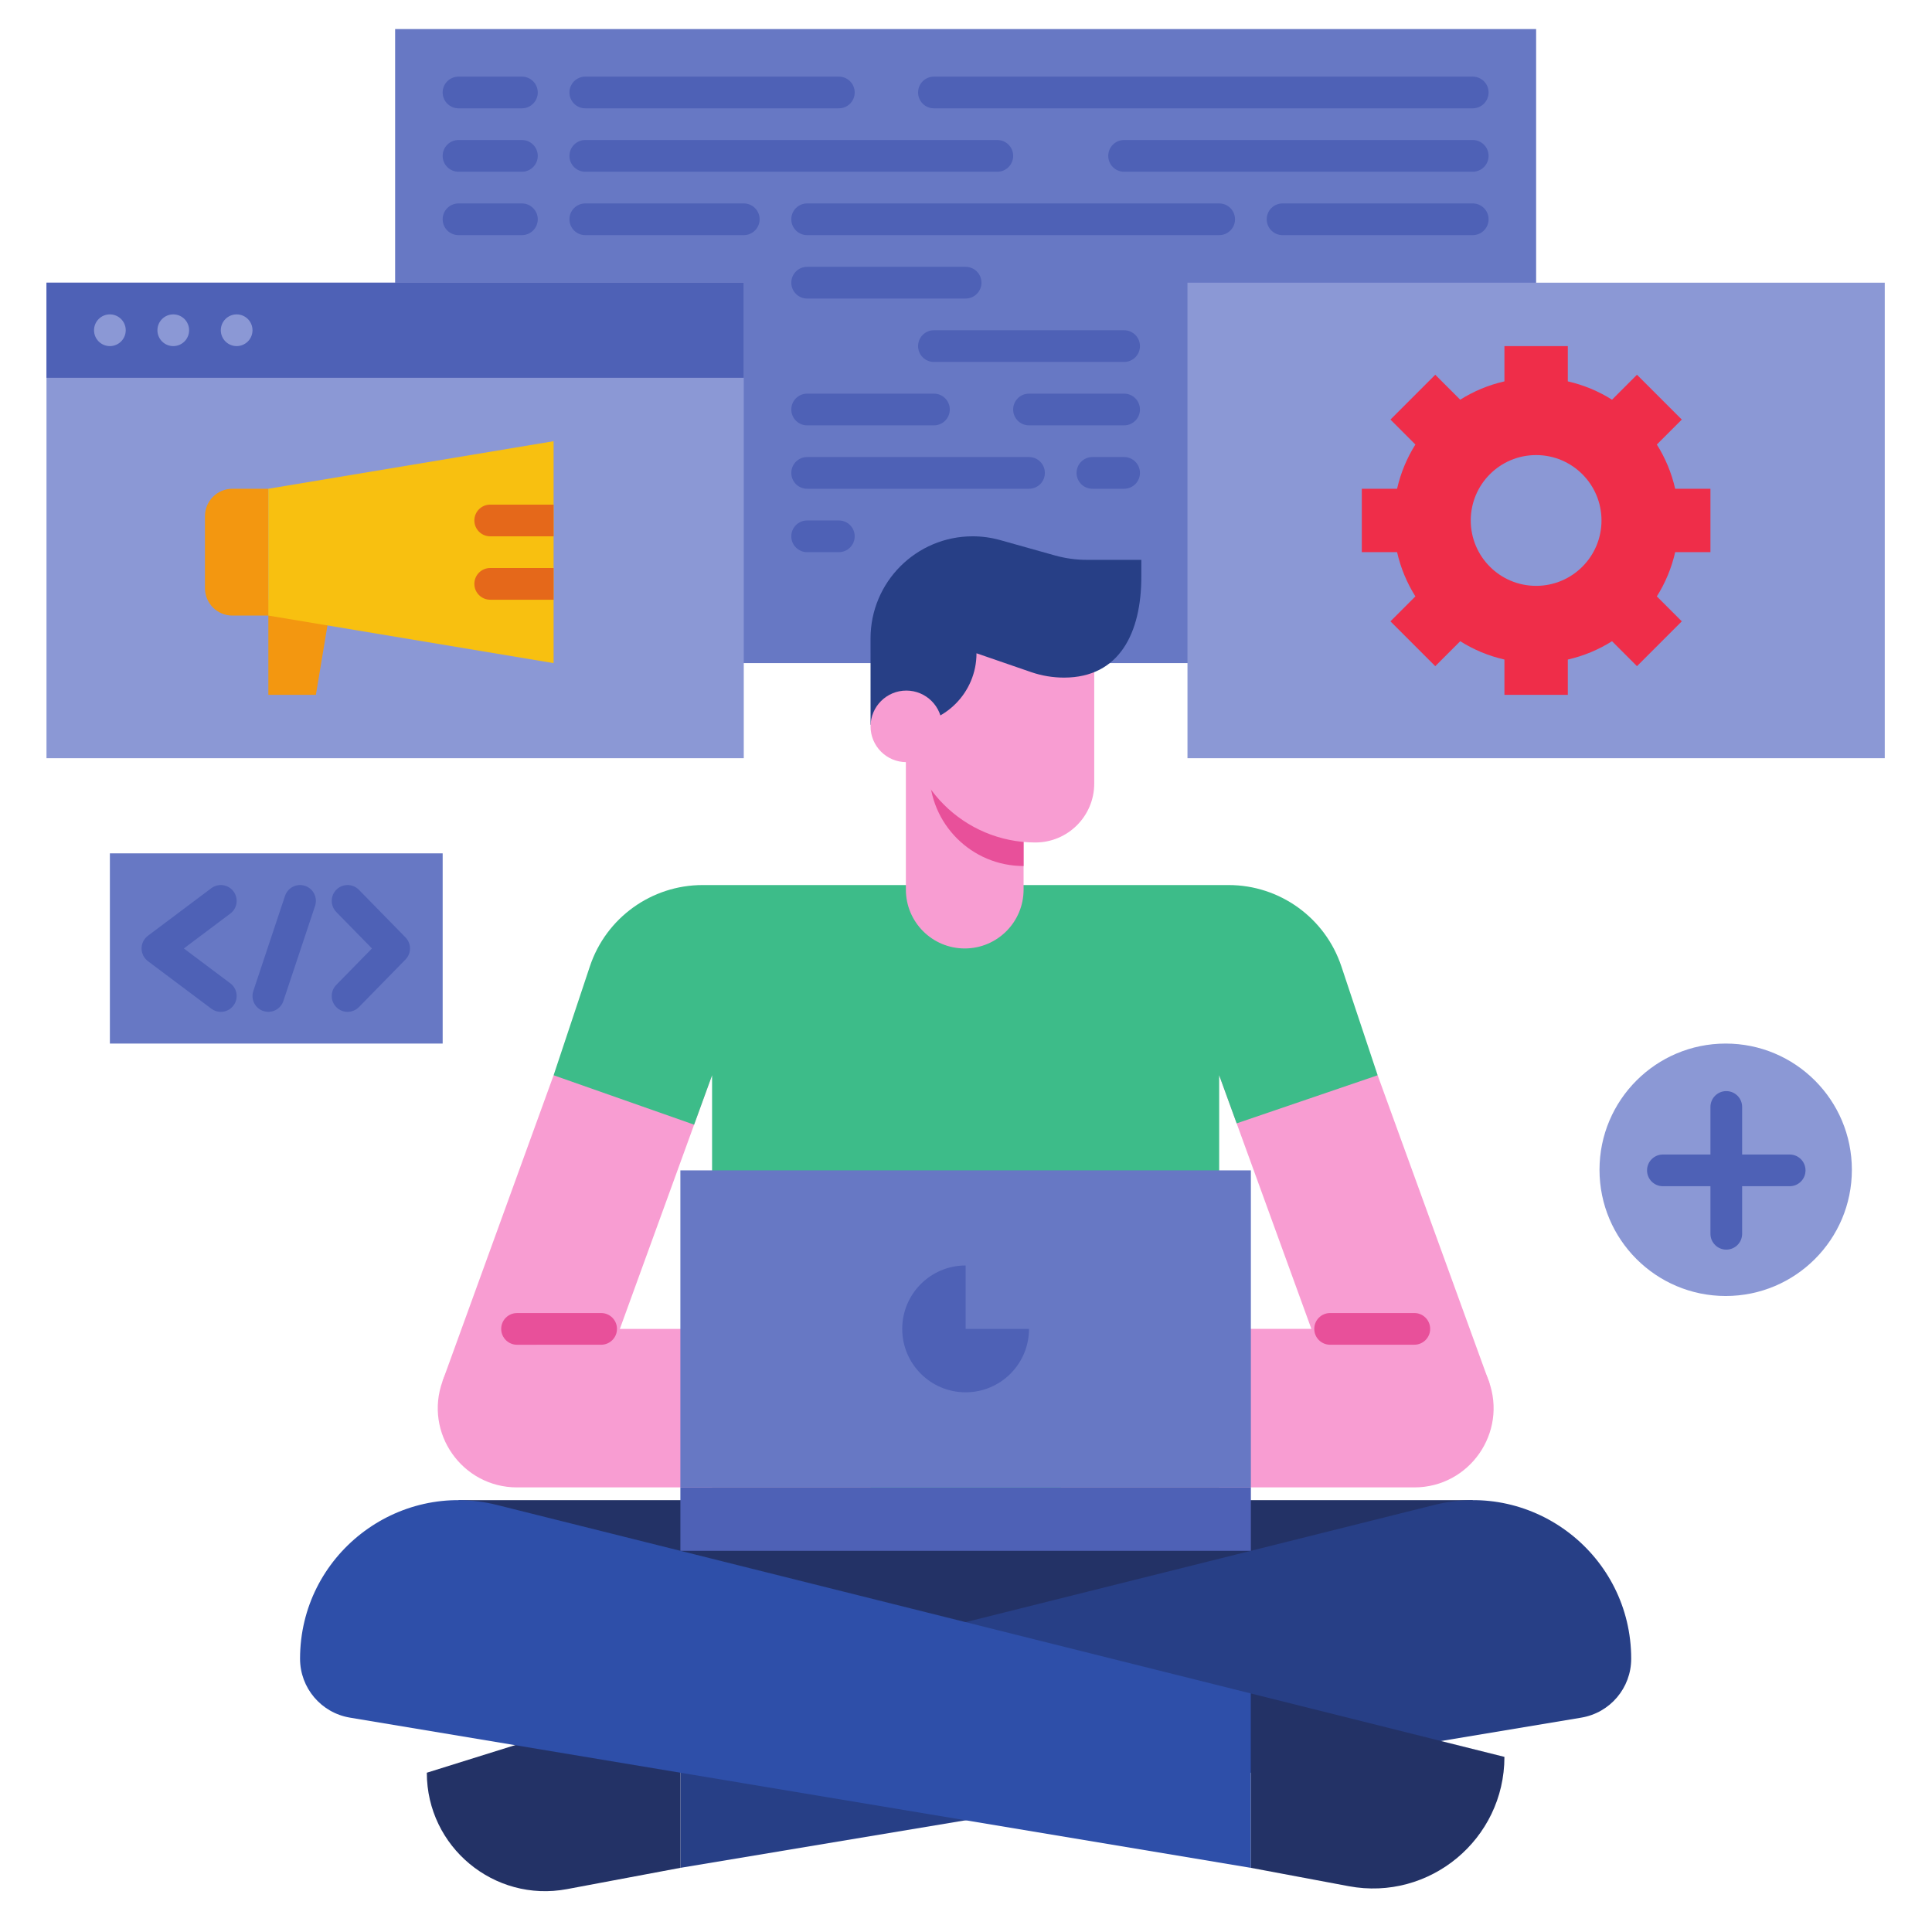
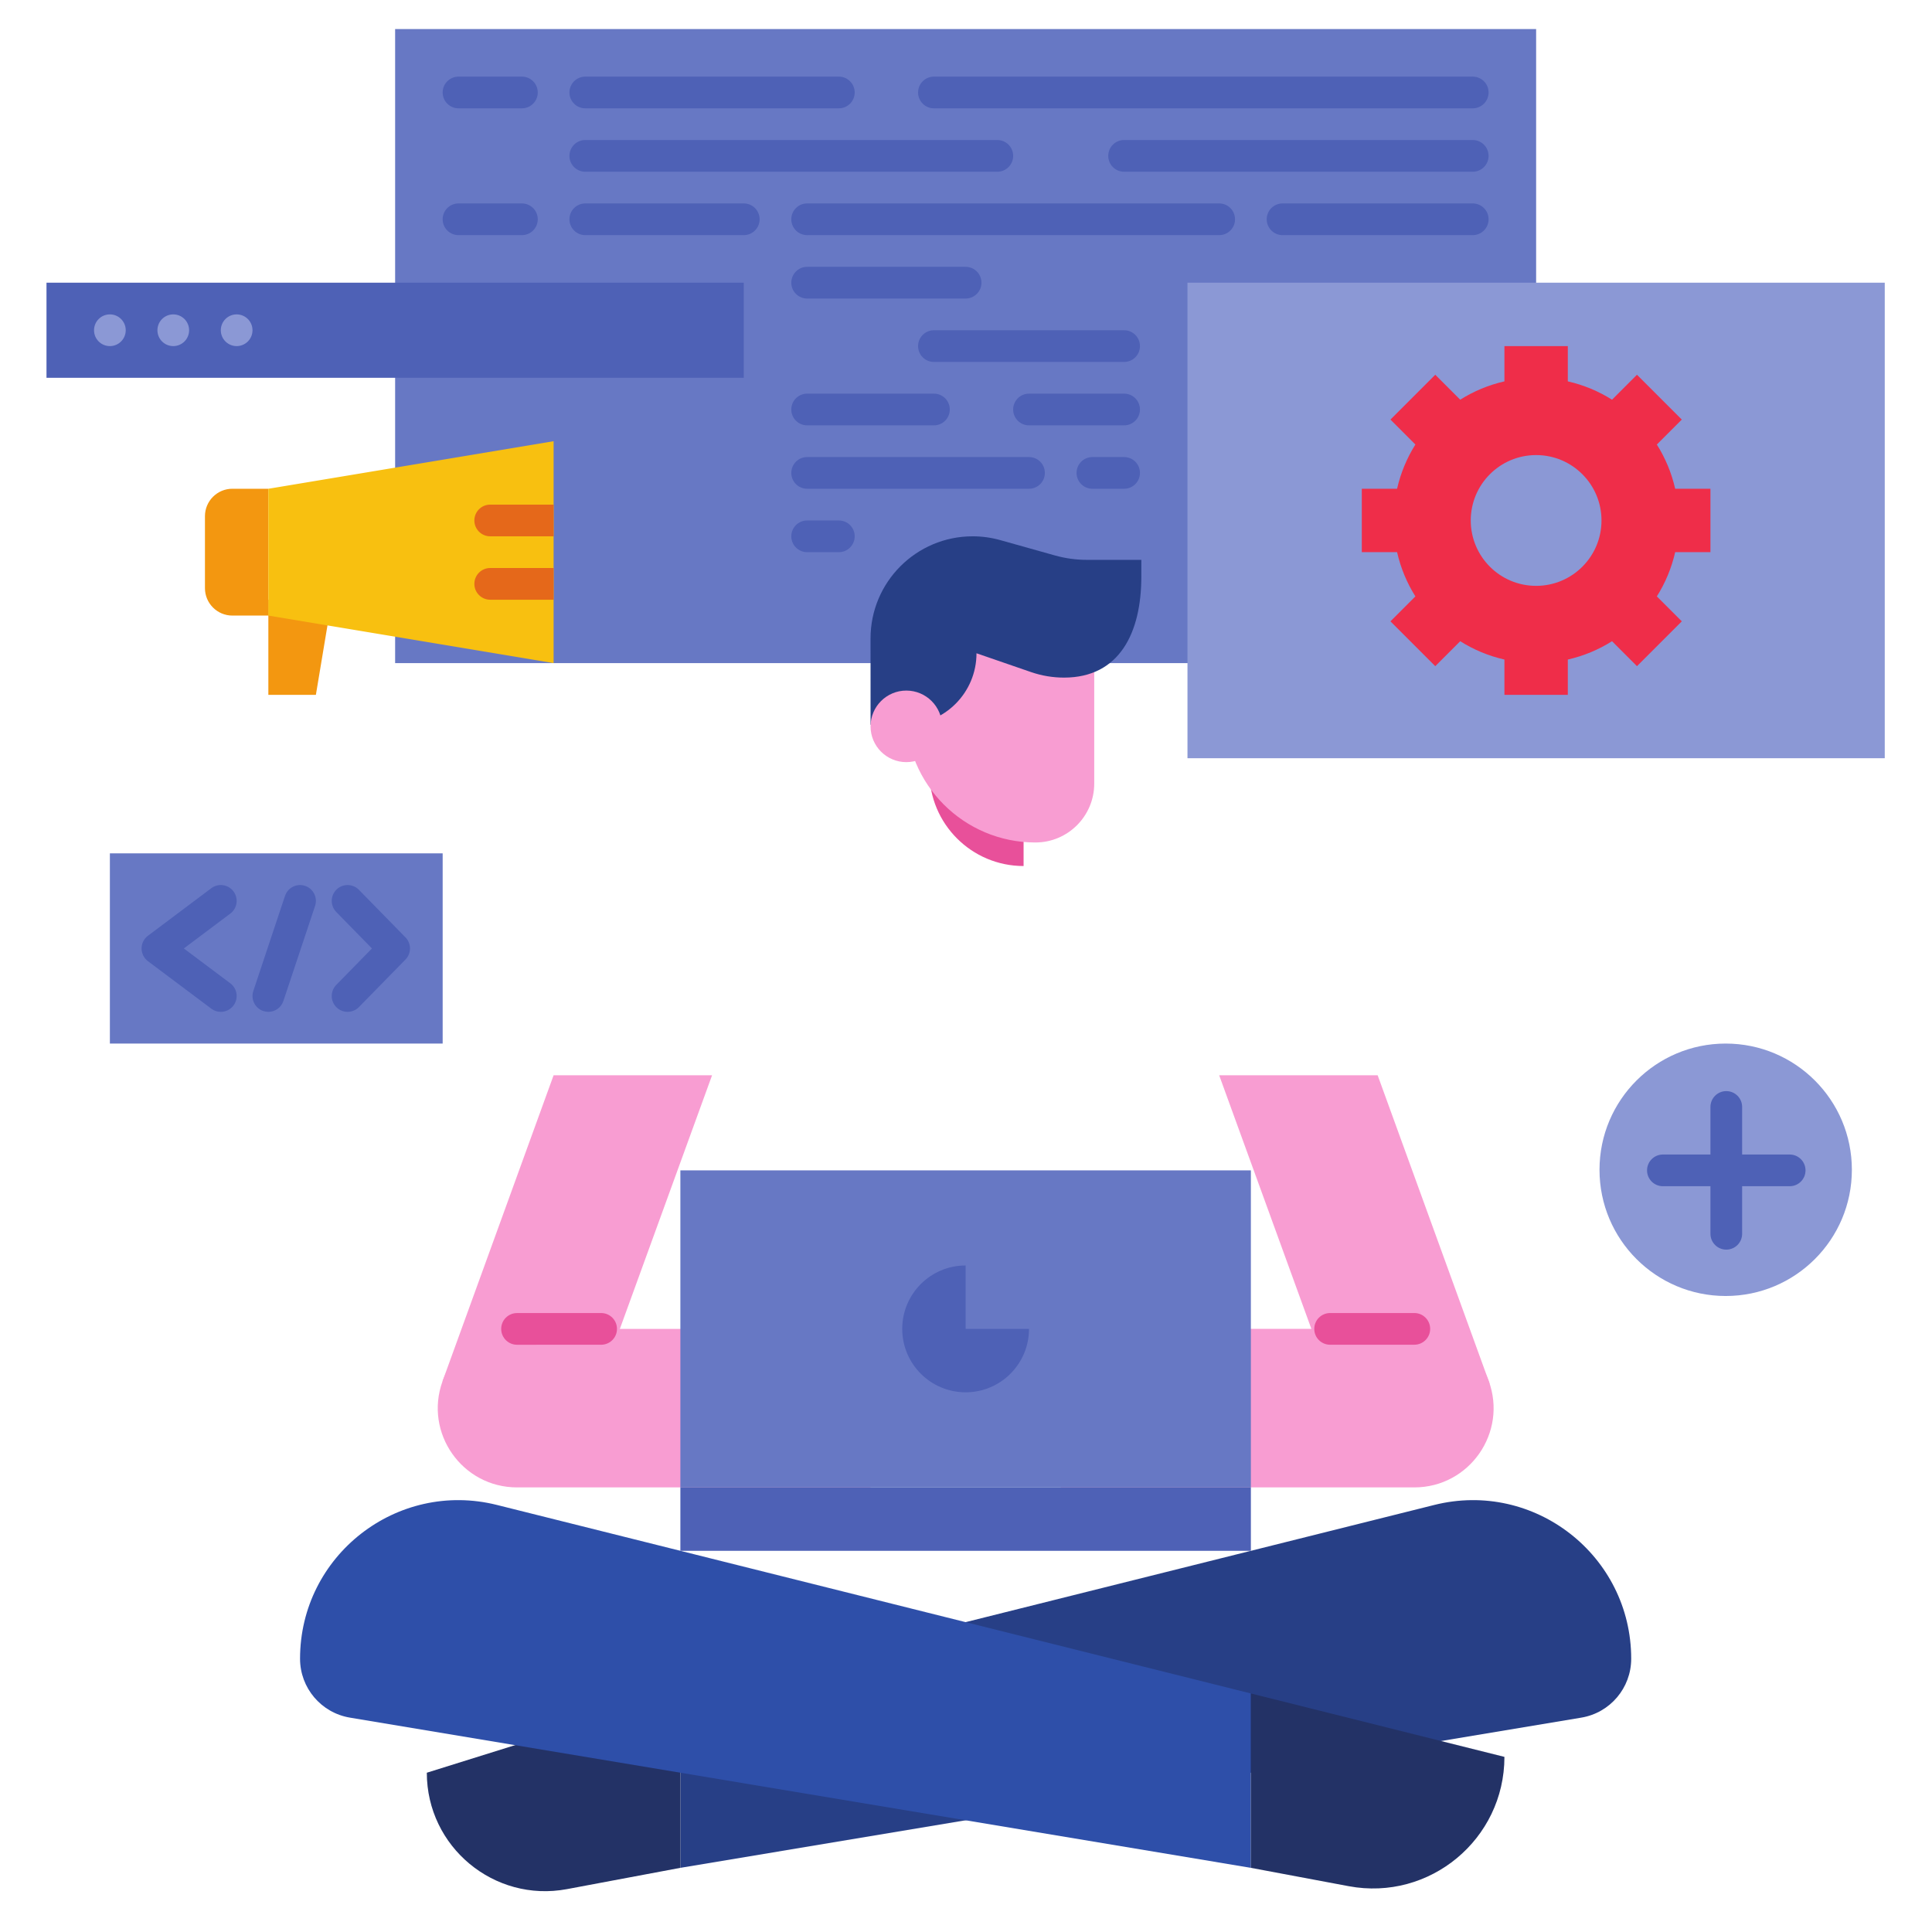
<svg xmlns="http://www.w3.org/2000/svg" width="450pt" height="450pt" viewBox="0 0 450 450" version="1.2">
  <defs>
    <clipPath id="clip1">
      <path d="M 92 6.734 L 358 6.734 L 358 155 L 92 155 Z M 92 6.734 " />
    </clipPath>
    <clipPath id="clip2">
      <path d="M 10.828 65 L 174 65 L 174 177 L 10.828 177 Z M 10.828 65 " />
    </clipPath>
    <clipPath id="clip3">
      <path d="M 276 65 L 438.996 65 L 438.996 177 L 276 177 Z M 276 65 " />
    </clipPath>
    <clipPath id="clip4">
      <path d="M 10.828 65 L 174 65 L 174 88 L 10.828 88 Z M 10.828 65 " />
    </clipPath>
  </defs>
  <g id="surface1">
-     <path style=" stroke:none;fill-rule:nonzero;fill:rgb(13.73%,19.609%,39.999%);fill-opacity:1;" d="M 343.027 387.059 L 106.797 387.059 L 106.797 349.414 L 343.027 349.414 L 343.027 387.059 " />
    <path style=" stroke:none;fill-rule:nonzero;fill:rgb(15.289%,24.709%,52.55%);fill-opacity:1;" d="M 158.473 435.055 L 368.316 400.07 C 375.023 398.953 379.938 393.152 379.938 386.348 C 379.938 362.328 357.375 344.703 334.078 350.531 L 158.473 394.441 L 158.473 435.055 " />
    <path style=" stroke:none;fill-rule:nonzero;fill:rgb(13.73%,19.609%,39.999%);fill-opacity:1;" d="M 132.066 440.012 L 158.473 435.055 L 158.473 394.441 L 99.414 412.902 C 99.414 430.172 115.098 443.191 132.066 440.012 " />
    <path style=" stroke:none;fill-rule:nonzero;fill:rgb(97.249%,61.569%,82.349%);fill-opacity:1;" d="M 320.883 250.449 L 283.969 250.449 L 313.5 331.676 L 346.977 322.293 L 320.883 250.449 " />
    <path style=" stroke:none;fill-rule:nonzero;fill:rgb(97.249%,61.569%,82.349%);fill-opacity:1;" d="M 128.945 250.449 L 165.855 250.449 L 136.324 331.676 L 103.07 321.723 L 128.945 250.449 " />
-     <path style=" stroke:none;fill-rule:nonzero;fill:rgb(23.92%,73.729%,53.729%);fill-opacity:1;" d="M 137.395 225.078 L 128.945 250.449 L 161.672 261.957 L 165.855 250.449 L 165.855 346.445 L 283.969 346.445 L 283.969 250.449 L 288.043 261.652 L 320.883 250.449 L 312.43 225.078 C 308.656 213.77 298.078 206.145 286.164 206.145 L 163.66 206.145 C 151.746 206.145 141.168 213.77 137.395 225.078 " />
    <path style=" stroke:none;fill-rule:nonzero;fill:rgb(97.249%,61.569%,82.349%);fill-opacity:1;" d="M 120.43 346.445 L 202.766 346.445 L 202.766 309.523 L 120.43 309.527 C 112.652 309.527 105.707 314.406 103.07 321.723 L 103.07 321.727 C 98.734 333.754 107.645 346.445 120.43 346.445 " />
    <path style=" stroke:none;fill-rule:nonzero;fill:rgb(97.249%,61.569%,82.349%);fill-opacity:1;" d="M 329.422 346.445 L 247.086 346.445 L 247.086 309.523 L 329.422 309.52 C 337.16 309.52 344.078 314.348 346.742 321.613 C 351.176 333.664 342.258 346.445 329.422 346.445 " />
    <path style=" stroke:none;fill-rule:nonzero;fill:rgb(40.388%,47.06%,76.859%);fill-opacity:1;" d="M 291.352 346.445 L 158.473 346.445 L 158.473 272.602 L 291.352 272.602 L 291.352 346.445 " />
    <path style=" stroke:none;fill-rule:nonzero;fill:rgb(30.589%,38.039%,71.37%);fill-opacity:1;" d="M 158.473 346.445 L 291.352 346.445 L 291.352 361.215 L 158.473 361.215 L 158.473 346.445 " />
    <g clip-path="url(#clip1)" clip-rule="nonzero">
      <path style=" stroke:none;fill-rule:nonzero;fill:rgb(40.388%,47.06%,76.859%);fill-opacity:1;" d="M 357.793 154.453 L 92.031 154.453 L 92.031 6.77 L 357.793 6.77 L 357.793 154.453 " />
    </g>
    <g clip-path="url(#clip2)" clip-rule="nonzero">
-       <path style=" stroke:none;fill-rule:nonzero;fill:rgb(54.509%,59.61%,83.53%);fill-opacity:1;" d="M 173.238 176.605 L 10.828 176.605 L 10.828 65.844 L 173.238 65.844 L 173.238 176.605 " />
-     </g>
+       </g>
    <g clip-path="url(#clip3)" clip-rule="nonzero">
      <path style=" stroke:none;fill-rule:nonzero;fill:rgb(54.509%,59.61%,83.53%);fill-opacity:1;" d="M 438.996 176.605 L 276.586 176.605 L 276.586 65.844 L 438.996 65.844 L 438.996 176.605 " />
    </g>
    <path style=" stroke:none;fill-rule:nonzero;fill:rgb(40.388%,47.06%,76.859%);fill-opacity:1;" d="M 103.105 243.066 L 25.594 243.066 L 25.594 198.762 L 103.105 198.762 L 103.105 243.066 " />
    <path style=" stroke:none;fill-rule:nonzero;fill:rgb(30.589%,38.039%,71.37%);fill-opacity:1;" d="M 51.426 235.68 C 50.656 235.68 49.879 235.441 49.215 234.941 L 34.449 223.867 C 33.523 223.168 32.977 222.074 32.977 220.914 C 32.977 219.75 33.523 218.656 34.449 217.961 L 49.215 206.883 C 50.848 205.66 53.16 205.988 54.383 207.621 C 55.609 209.254 55.277 211.566 53.648 212.789 L 42.82 220.914 L 53.648 229.035 C 55.277 230.258 55.609 232.574 54.383 234.203 C 53.656 235.172 52.551 235.68 51.426 235.68 " />
    <path style=" stroke:none;fill-rule:nonzero;fill:rgb(30.589%,38.039%,71.37%);fill-opacity:1;" d="M 80.961 235.68 C 80.027 235.68 79.098 235.332 78.379 234.629 C 76.918 233.199 76.898 230.863 78.32 229.406 L 86.637 220.914 L 78.32 212.418 C 76.898 210.961 76.918 208.625 78.379 207.195 C 79.836 205.773 82.172 205.797 83.598 207.254 L 94.441 218.332 C 95.848 219.766 95.848 222.059 94.441 223.496 L 83.598 234.57 C 82.875 235.309 81.914 235.68 80.961 235.68 " />
    <path style=" stroke:none;fill-rule:nonzero;fill:rgb(30.589%,38.039%,71.37%);fill-opacity:1;" d="M 62.504 235.68 C 62.117 235.68 61.727 235.621 61.336 235.492 C 59.402 234.848 58.359 232.758 59.004 230.82 L 66.387 208.668 C 67.031 206.734 69.121 205.695 71.055 206.332 C 72.984 206.977 74.031 209.07 73.387 211.004 L 66.004 233.156 C 65.488 234.703 64.051 235.68 62.504 235.68 " />
    <path style=" stroke:none;fill-rule:nonzero;fill:rgb(93.729%,17.65%,28.629%);fill-opacity:1;" d="M 357.793 136.457 C 349.383 136.457 342.566 129.637 342.566 121.227 C 342.566 112.812 349.383 105.996 357.793 105.996 C 366.203 105.996 373.02 112.812 373.02 121.227 C 373.02 129.637 366.203 136.457 357.793 136.457 Z M 398.395 128.609 L 398.395 113.84 L 390.18 113.84 C 389.336 110.133 387.879 106.664 385.91 103.539 L 391.723 97.727 L 381.281 87.285 L 375.473 93.098 C 372.352 91.129 368.879 89.672 365.176 88.828 L 365.176 80.613 L 350.41 80.613 L 350.41 88.828 C 346.703 89.672 343.234 91.129 340.113 93.098 L 334.301 87.285 L 323.863 97.727 L 329.672 103.539 C 327.707 106.664 326.25 110.133 325.406 113.84 L 317.191 113.84 L 317.191 128.609 L 325.406 128.609 C 326.25 132.316 327.707 135.789 329.672 138.91 L 323.863 144.723 L 334.301 155.164 L 340.113 149.352 C 343.234 151.32 346.703 152.777 350.41 153.621 L 350.41 161.84 L 365.176 161.84 L 365.176 153.621 C 368.879 152.777 372.352 151.32 375.473 149.352 L 381.281 155.164 L 391.723 144.723 L 385.91 138.91 C 387.879 135.789 389.336 132.316 390.18 128.609 L 398.395 128.609 " />
    <path style=" stroke:none;fill-rule:nonzero;fill:rgb(54.509%,59.61%,83.53%);fill-opacity:1;" d="M 431.336 272.465 C 431.336 288.703 418.18 301.863 401.949 301.863 C 385.719 301.863 372.555 288.703 372.555 272.465 C 372.555 256.23 385.719 243.066 401.949 243.066 C 418.18 243.066 431.336 256.23 431.336 272.465 " />
    <path style=" stroke:none;fill-rule:nonzero;fill:rgb(30.589%,38.039%,71.37%);fill-opacity:1;" d="M 121.562 25.23 L 106.797 25.23 C 104.758 25.23 103.105 23.578 103.105 21.539 C 103.105 19.496 104.758 17.848 106.797 17.848 L 121.562 17.848 C 123.602 17.848 125.254 19.496 125.254 21.539 C 125.254 23.578 123.602 25.23 121.562 25.23 " />
-     <path style=" stroke:none;fill-rule:nonzero;fill:rgb(30.589%,38.039%,71.37%);fill-opacity:1;" d="M 121.562 40 L 106.797 40 C 104.758 40 103.105 38.348 103.105 36.309 C 103.105 34.266 104.758 32.613 106.797 32.613 L 121.562 32.613 C 123.602 32.613 125.254 34.266 125.254 36.309 C 125.254 38.348 123.602 40 121.562 40 " />
    <path style=" stroke:none;fill-rule:nonzero;fill:rgb(30.589%,38.039%,71.37%);fill-opacity:1;" d="M 121.562 54.766 L 106.797 54.766 C 104.758 54.766 103.105 53.117 103.105 51.074 C 103.105 49.035 104.758 47.383 106.797 47.383 L 121.562 47.383 C 123.602 47.383 125.254 49.035 125.254 51.074 C 125.254 53.117 123.602 54.766 121.562 54.766 " />
    <path style=" stroke:none;fill-rule:nonzero;fill:rgb(30.589%,38.039%,71.37%);fill-opacity:1;" d="M 195.383 25.23 L 136.324 25.23 C 134.285 25.23 132.633 23.578 132.633 21.539 C 132.633 19.496 134.285 17.848 136.324 17.848 L 195.383 17.848 C 197.422 17.848 199.074 19.496 199.074 21.539 C 199.074 23.578 197.422 25.23 195.383 25.23 " />
    <path style=" stroke:none;fill-rule:nonzero;fill:rgb(30.589%,38.039%,71.37%);fill-opacity:1;" d="M 343.027 25.23 L 217.531 25.23 C 215.488 25.23 213.84 23.578 213.84 21.539 C 213.84 19.496 215.488 17.848 217.531 17.848 L 343.027 17.848 C 345.066 17.848 346.719 19.496 346.719 21.539 C 346.719 23.578 345.066 25.23 343.027 25.23 " />
    <path style=" stroke:none;fill-rule:nonzero;fill:rgb(30.589%,38.039%,71.37%);fill-opacity:1;" d="M 232.293 40 L 136.324 40 C 134.285 40 132.633 38.348 132.633 36.309 C 132.633 34.266 134.285 32.613 136.324 32.613 L 232.293 32.613 C 234.336 32.613 235.984 34.266 235.984 36.309 C 235.984 38.348 234.336 40 232.293 40 " />
    <path style=" stroke:none;fill-rule:nonzero;fill:rgb(30.589%,38.039%,71.37%);fill-opacity:1;" d="M 343.027 40 L 261.824 40 C 259.781 40 258.133 38.348 258.133 36.309 C 258.133 34.266 259.781 32.613 261.824 32.613 L 343.027 32.613 C 345.066 32.613 346.719 34.266 346.719 36.309 C 346.719 38.348 345.066 40 343.027 40 " />
    <path style=" stroke:none;fill-rule:nonzero;fill:rgb(30.589%,38.039%,71.37%);fill-opacity:1;" d="M 173.238 54.766 L 136.324 54.766 C 134.285 54.766 132.633 53.117 132.633 51.074 C 132.633 49.035 134.285 47.383 136.324 47.383 L 173.238 47.383 C 175.277 47.383 176.93 49.035 176.93 51.074 C 176.93 53.117 175.277 54.766 173.238 54.766 " />
    <path style=" stroke:none;fill-rule:nonzero;fill:rgb(30.589%,38.039%,71.37%);fill-opacity:1;" d="M 283.969 54.766 L 188 54.766 C 185.961 54.766 184.309 53.117 184.309 51.074 C 184.309 49.035 185.961 47.383 188 47.383 L 283.969 47.383 C 286.012 47.383 287.66 49.035 287.66 51.074 C 287.66 53.117 286.012 54.766 283.969 54.766 " />
    <path style=" stroke:none;fill-rule:nonzero;fill:rgb(30.589%,38.039%,71.37%);fill-opacity:1;" d="M 343.027 54.766 L 298.734 54.766 C 296.695 54.766 295.043 53.117 295.043 51.074 C 295.043 49.035 296.695 47.383 298.734 47.383 L 343.027 47.383 C 345.066 47.383 346.719 49.035 346.719 51.074 C 346.719 53.117 345.066 54.766 343.027 54.766 " />
    <path style=" stroke:none;fill-rule:nonzero;fill:rgb(30.589%,38.039%,71.37%);fill-opacity:1;" d="M 224.914 69.535 L 188 69.535 C 185.961 69.535 184.309 67.883 184.309 65.844 C 184.309 63.805 185.961 62.152 188 62.152 L 224.914 62.152 C 226.953 62.152 228.602 63.805 228.602 65.844 C 228.602 67.883 226.953 69.535 224.914 69.535 " />
    <path style=" stroke:none;fill-rule:nonzero;fill:rgb(30.589%,38.039%,71.37%);fill-opacity:1;" d="M 261.824 84.305 L 217.531 84.305 C 215.488 84.305 213.84 82.652 213.84 80.613 C 213.84 78.57 215.488 76.922 217.531 76.922 L 261.824 76.922 C 263.863 76.922 265.516 78.57 265.516 80.613 C 265.516 82.652 263.863 84.305 261.824 84.305 " />
    <path style=" stroke:none;fill-rule:nonzero;fill:rgb(30.589%,38.039%,71.37%);fill-opacity:1;" d="M 217.531 99.074 L 188 99.074 C 185.961 99.074 184.309 97.422 184.309 95.379 C 184.309 93.34 185.961 91.688 188 91.688 L 217.531 91.688 C 219.57 91.688 221.223 93.34 221.223 95.379 C 221.223 97.422 219.57 99.074 217.531 99.074 " />
    <path style=" stroke:none;fill-rule:nonzero;fill:rgb(30.589%,38.039%,71.37%);fill-opacity:1;" d="M 261.824 99.074 L 239.676 99.074 C 237.637 99.074 235.984 97.422 235.984 95.379 C 235.984 93.34 237.637 91.688 239.676 91.688 L 261.824 91.688 C 263.863 91.688 265.516 93.34 265.516 95.379 C 265.516 97.422 263.863 99.074 261.824 99.074 " />
    <path style=" stroke:none;fill-rule:nonzero;fill:rgb(30.589%,38.039%,71.37%);fill-opacity:1;" d="M 239.676 113.84 L 188 113.84 C 185.961 113.84 184.309 112.191 184.309 110.148 C 184.309 108.109 185.961 106.457 188 106.457 L 239.676 106.457 C 241.719 106.457 243.367 108.109 243.367 110.148 C 243.367 112.191 241.719 113.84 239.676 113.84 " />
    <path style=" stroke:none;fill-rule:nonzero;fill:rgb(30.589%,38.039%,71.37%);fill-opacity:1;" d="M 261.824 113.84 L 254.441 113.84 C 252.402 113.84 250.75 112.191 250.75 110.148 C 250.75 108.109 252.402 106.457 254.441 106.457 L 261.824 106.457 C 263.863 106.457 265.516 108.109 265.516 110.148 C 265.516 112.191 263.863 113.84 261.824 113.84 " />
    <path style=" stroke:none;fill-rule:nonzero;fill:rgb(30.589%,38.039%,71.37%);fill-opacity:1;" d="M 195.383 128.609 L 188 128.609 C 185.961 128.609 184.309 126.957 184.309 124.918 C 184.309 122.875 185.961 121.227 188 121.227 L 195.383 121.227 C 197.422 121.227 199.074 122.875 199.074 124.918 C 199.074 126.957 197.422 128.609 195.383 128.609 " />
    <path style=" stroke:none;fill-rule:nonzero;fill:rgb(30.589%,38.039%,71.37%);fill-opacity:1;" d="M 416.852 268.91 L 405.777 268.91 L 405.777 257.836 C 405.777 255.793 404.125 254.141 402.086 254.141 C 400.047 254.141 398.395 255.793 398.395 257.836 L 398.395 268.91 L 387.32 268.91 C 385.281 268.91 383.629 270.562 383.629 272.602 C 383.629 274.645 385.281 276.293 387.32 276.293 L 398.395 276.293 L 398.395 287.371 C 398.395 289.41 400.047 291.062 402.086 291.062 C 404.125 291.062 405.777 289.41 405.777 287.371 L 405.777 276.293 L 416.852 276.293 C 418.891 276.293 420.539 274.645 420.539 272.602 C 420.539 270.562 418.891 268.91 416.852 268.91 " />
    <path style=" stroke:none;fill-rule:nonzero;fill:rgb(95.29%,59.219%,6.27%);fill-opacity:1;" d="M 73.578 161.84 L 62.504 161.84 L 62.504 139.688 L 77.27 139.688 L 73.578 161.84 " />
    <path style=" stroke:none;fill-rule:nonzero;fill:rgb(95.29%,59.219%,6.27%);fill-opacity:1;" d="M 62.504 143.379 L 54.125 143.379 C 50.598 143.379 47.738 140.52 47.738 136.992 L 47.738 120.227 C 47.738 116.699 50.598 113.84 54.125 113.84 L 62.504 113.84 L 62.504 143.379 " />
    <path style=" stroke:none;fill-rule:nonzero;fill:rgb(30.589%,38.039%,71.37%);fill-opacity:1;" d="M 239.676 309.523 C 239.676 317.68 233.066 324.293 224.914 324.293 C 216.758 324.293 210.148 317.68 210.148 309.523 C 210.148 301.367 216.758 294.754 224.914 294.754 L 224.914 309.523 L 239.676 309.523 " />
-     <path style=" stroke:none;fill-rule:nonzero;fill:rgb(97.249%,61.569%,82.349%);fill-opacity:1;" d="M 210.996 207.199 L 210.996 168.617 L 238.414 189.188 L 238.414 207.199 C 238.414 214.773 232.277 220.914 224.703 220.914 C 217.133 220.914 210.996 214.773 210.996 207.199 " />
    <path style=" stroke:none;fill-rule:nonzero;fill:rgb(90.979%,31.369%,60.39%);fill-opacity:1;" d="M 216.477 168.801 L 238.414 168.801 L 238.414 201.715 C 226.301 201.715 216.477 191.891 216.477 179.773 L 216.477 168.801 " />
    <path style=" stroke:none;fill-rule:nonzero;fill:rgb(97.249%,61.569%,82.349%);fill-opacity:1;" d="M 210.996 141.375 L 254.867 141.375 L 254.867 182.512 C 254.867 190.09 248.727 196.23 241.16 196.23 C 224.496 196.23 210.996 182.719 210.996 166.059 L 210.996 141.375 " />
    <path style=" stroke:none;fill-rule:nonzero;fill:rgb(15.289%,24.709%,52.55%);fill-opacity:1;" d="M 253.18 130.402 L 265.836 130.402 L 265.836 134.336 C 265.836 147.312 260.805 157.828 247.832 157.828 C 245.227 157.828 242.645 157.398 240.18 156.551 L 227.445 152.16 C 227.445 161.352 220 168.801 210.812 168.801 L 202.77 168.801 L 202.766 148.715 C 202.762 135.57 213.414 124.918 226.551 124.918 C 228.723 124.918 230.883 125.215 232.973 125.801 L 245.73 129.379 C 248.156 130.059 250.66 130.402 253.18 130.402 " />
    <path style=" stroke:none;fill-rule:nonzero;fill:rgb(97.249%,61.569%,82.349%);fill-opacity:1;" d="M 219.434 169.18 C 219.434 173.785 215.703 177.516 211.098 177.516 C 206.5 177.516 202.77 173.785 202.77 169.18 C 202.77 164.578 206.5 160.848 211.098 160.848 C 215.703 160.848 219.434 164.578 219.434 169.18 " />
    <path style=" stroke:none;fill-rule:nonzero;fill:rgb(18.039%,30.98%,66.269%);fill-opacity:1;" d="M 291.352 435.055 L 81.508 400.07 C 74.801 398.953 69.887 393.152 69.887 386.348 C 69.887 362.328 92.449 344.703 115.746 350.531 L 291.352 394.441 L 291.352 435.055 " />
    <path style=" stroke:none;fill-rule:nonzero;fill:rgb(13.73%,19.609%,39.999%);fill-opacity:1;" d="M 314.133 439.328 L 291.352 435.055 L 291.352 394.441 L 350.41 409.211 C 350.41 428.395 332.98 442.867 314.133 439.328 " />
    <g clip-path="url(#clip4)" clip-rule="nonzero">
      <path style=" stroke:none;fill-rule:nonzero;fill:rgb(30.589%,38.039%,71.37%);fill-opacity:1;" d="M 173.238 87.996 L 10.828 87.996 L 10.828 65.844 L 173.238 65.844 L 173.238 87.996 " />
    </g>
    <path style=" stroke:none;fill-rule:nonzero;fill:rgb(54.509%,59.61%,83.53%);fill-opacity:1;" d="M 29.285 76.922 C 29.285 78.961 27.633 80.613 25.594 80.613 C 23.551 80.613 21.902 78.961 21.902 76.922 C 21.902 74.879 23.551 73.227 25.594 73.227 C 27.633 73.227 29.285 74.879 29.285 76.922 " />
    <path style=" stroke:none;fill-rule:nonzero;fill:rgb(54.509%,59.61%,83.53%);fill-opacity:1;" d="M 44.047 76.922 C 44.047 78.961 42.398 80.613 40.355 80.613 C 38.316 80.613 36.668 78.961 36.668 76.922 C 36.668 74.879 38.316 73.227 40.355 73.227 C 42.398 73.227 44.047 74.879 44.047 76.922 " />
    <path style=" stroke:none;fill-rule:nonzero;fill:rgb(54.509%,59.61%,83.53%);fill-opacity:1;" d="M 58.812 76.922 C 58.812 78.961 57.16 80.613 55.121 80.613 C 53.082 80.613 51.43 78.961 51.43 76.922 C 51.43 74.879 53.082 73.227 55.121 73.227 C 57.16 73.227 58.812 74.879 58.812 76.922 " />
    <path style=" stroke:none;fill-rule:nonzero;fill:rgb(97.249%,75.29%,6.27%);fill-opacity:1;" d="M 128.945 102.766 L 128.945 154.453 L 62.504 143.379 L 62.504 113.84 L 128.945 102.766 " />
    <path style=" stroke:none;fill-rule:nonzero;fill:rgb(89.799%,40.779%,10.199%);fill-opacity:1;" d="M 128.945 124.918 L 114.18 124.918 C 112.141 124.918 110.488 123.266 110.488 121.227 C 110.488 119.184 112.141 117.535 114.18 117.535 L 128.945 117.535 L 128.945 124.918 " />
    <path style=" stroke:none;fill-rule:nonzero;fill:rgb(89.799%,40.779%,10.199%);fill-opacity:1;" d="M 128.945 139.688 L 114.18 139.688 C 112.141 139.688 110.488 138.035 110.488 135.992 C 110.488 133.953 112.141 132.301 114.18 132.301 L 128.945 132.301 L 128.945 139.688 " />
    <path style=" stroke:none;fill-rule:nonzero;fill:rgb(90.979%,31.369%,60.39%);fill-opacity:1;" d="M 120.43 313.219 C 118.391 313.219 116.738 311.566 116.738 309.527 C 116.738 307.488 118.391 305.836 120.426 305.836 L 140.016 305.832 C 142.059 305.832 143.707 307.484 143.707 309.523 C 143.707 311.562 142.059 313.215 140.016 313.215 L 120.43 313.219 " />
    <path style=" stroke:none;fill-rule:nonzero;fill:rgb(90.979%,31.369%,60.39%);fill-opacity:1;" d="M 309.809 313.215 C 307.766 313.215 306.117 311.566 306.117 309.523 C 306.117 307.488 307.766 305.832 309.809 305.832 L 329.422 305.828 C 331.457 305.828 333.113 307.48 333.113 309.52 C 333.113 311.559 331.461 313.211 329.422 313.211 L 309.809 313.215 " />
  </g>
</svg>